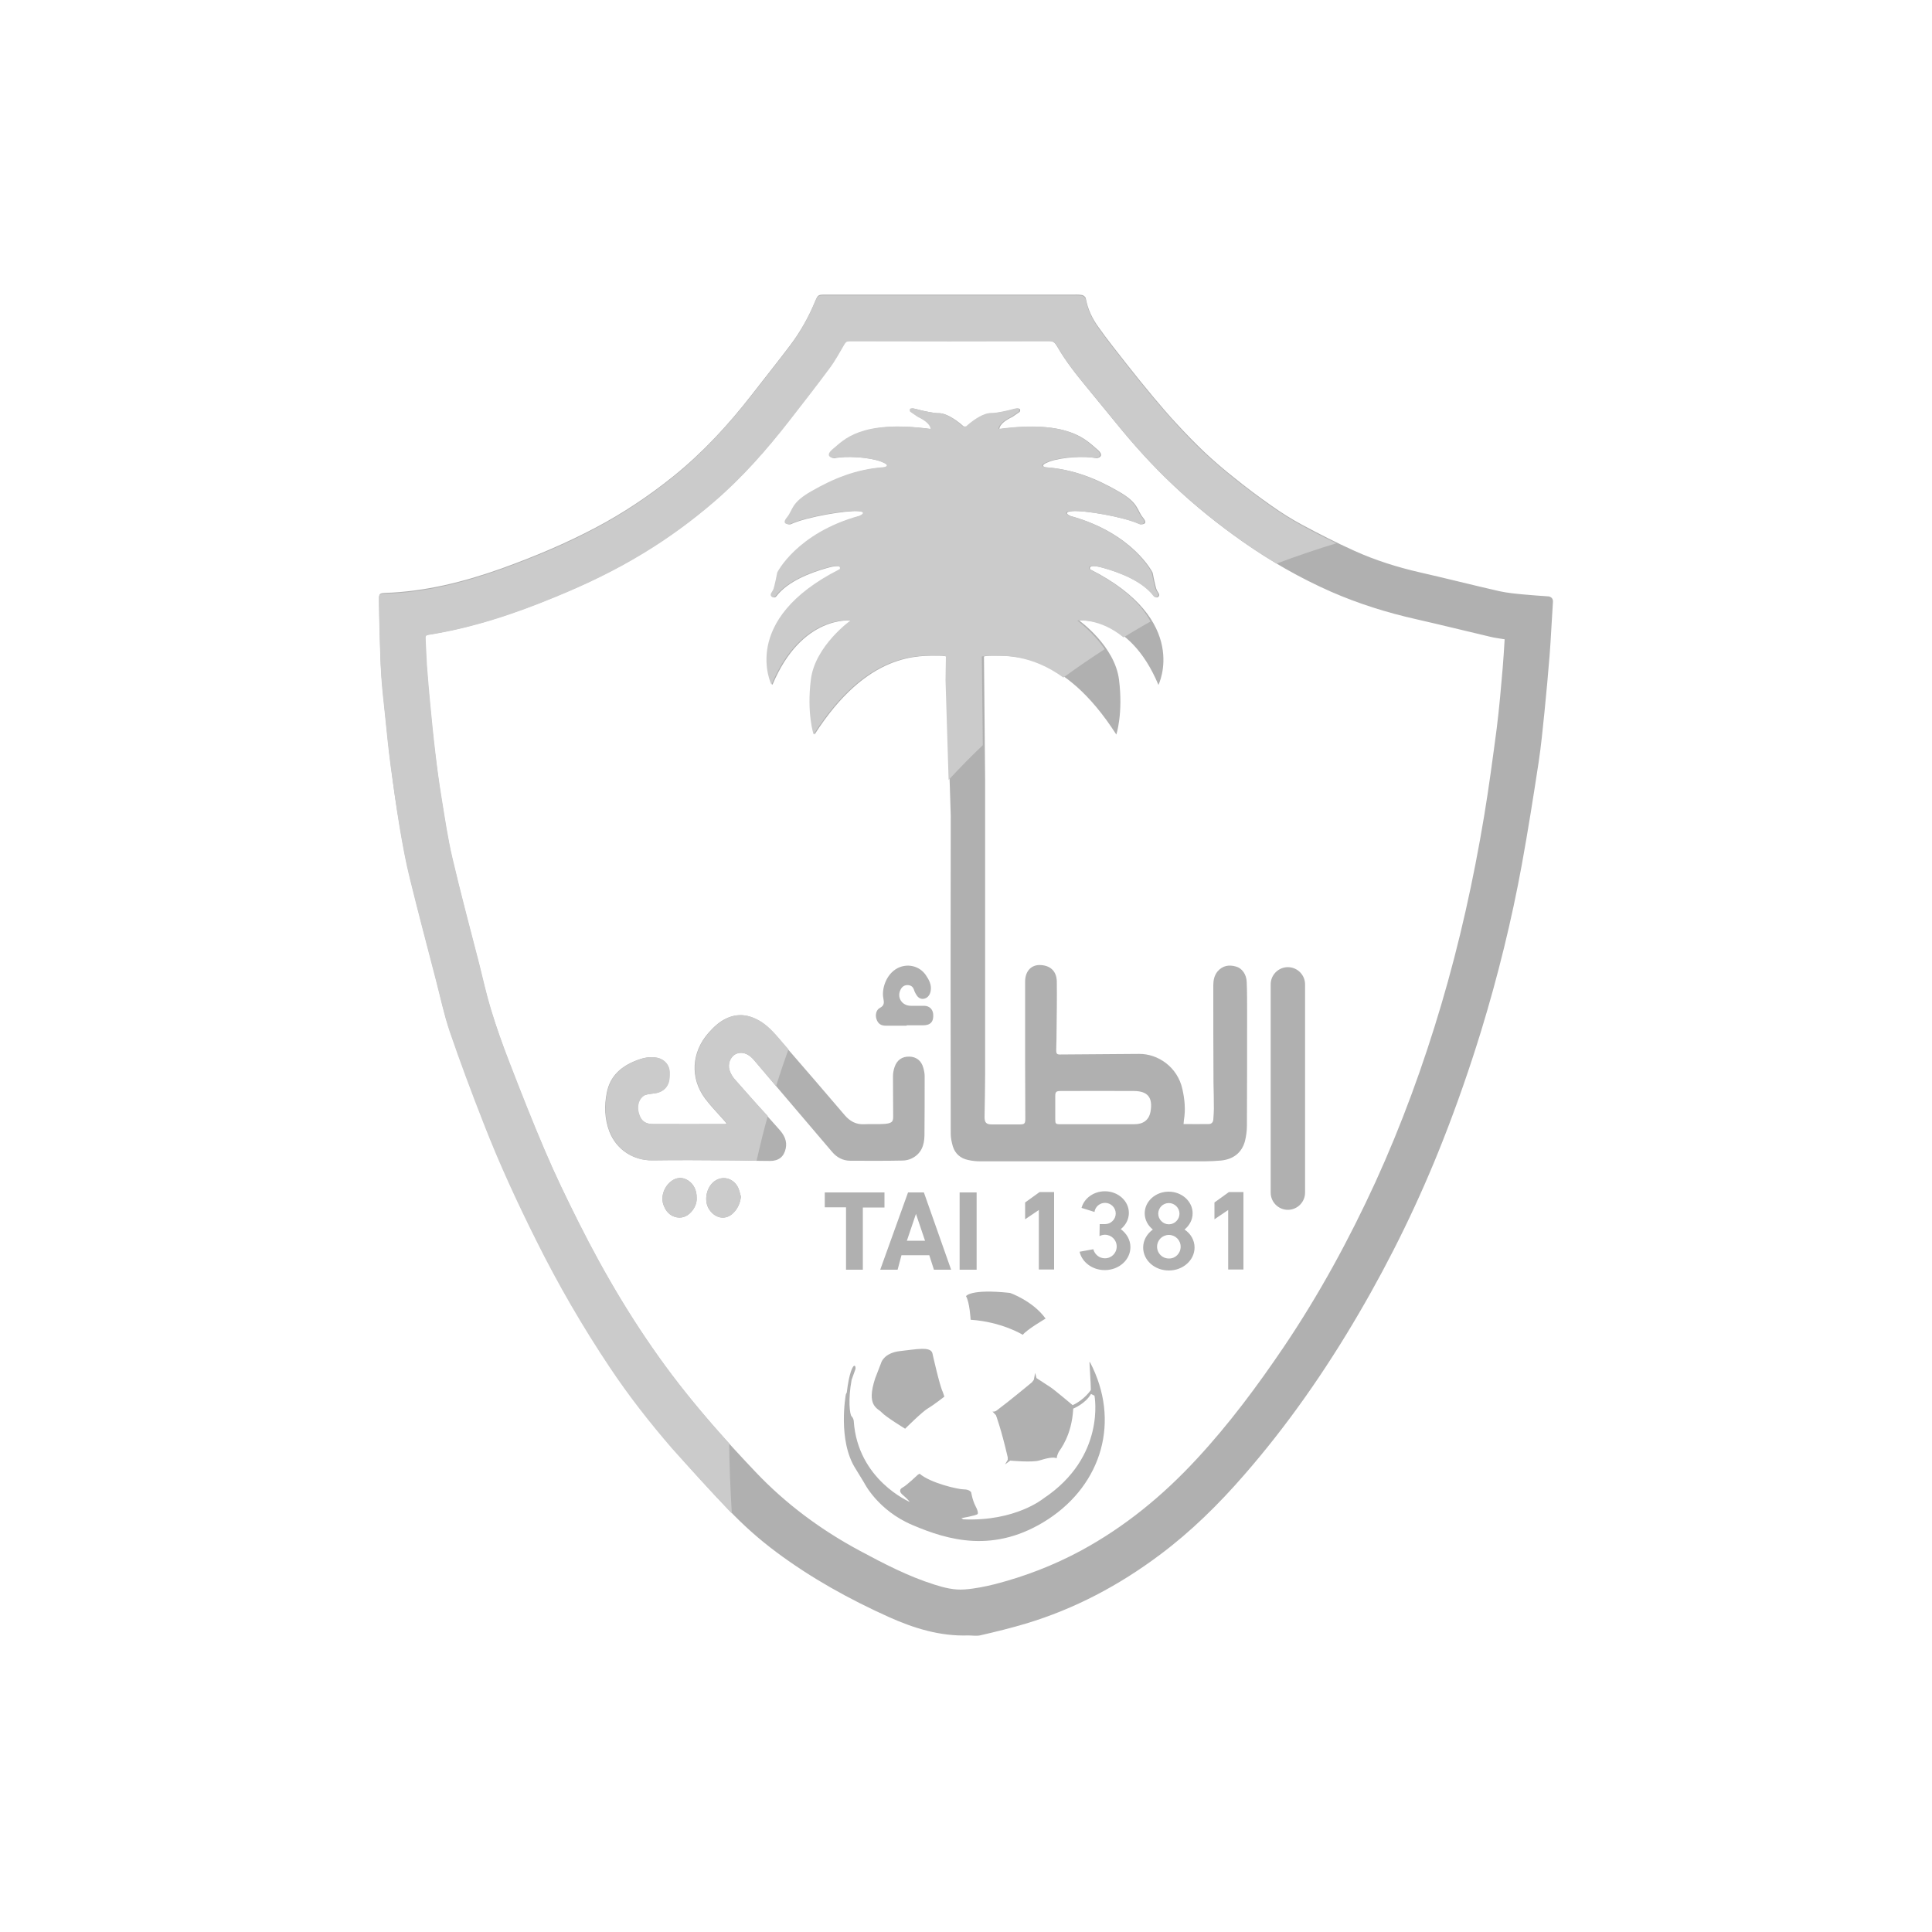
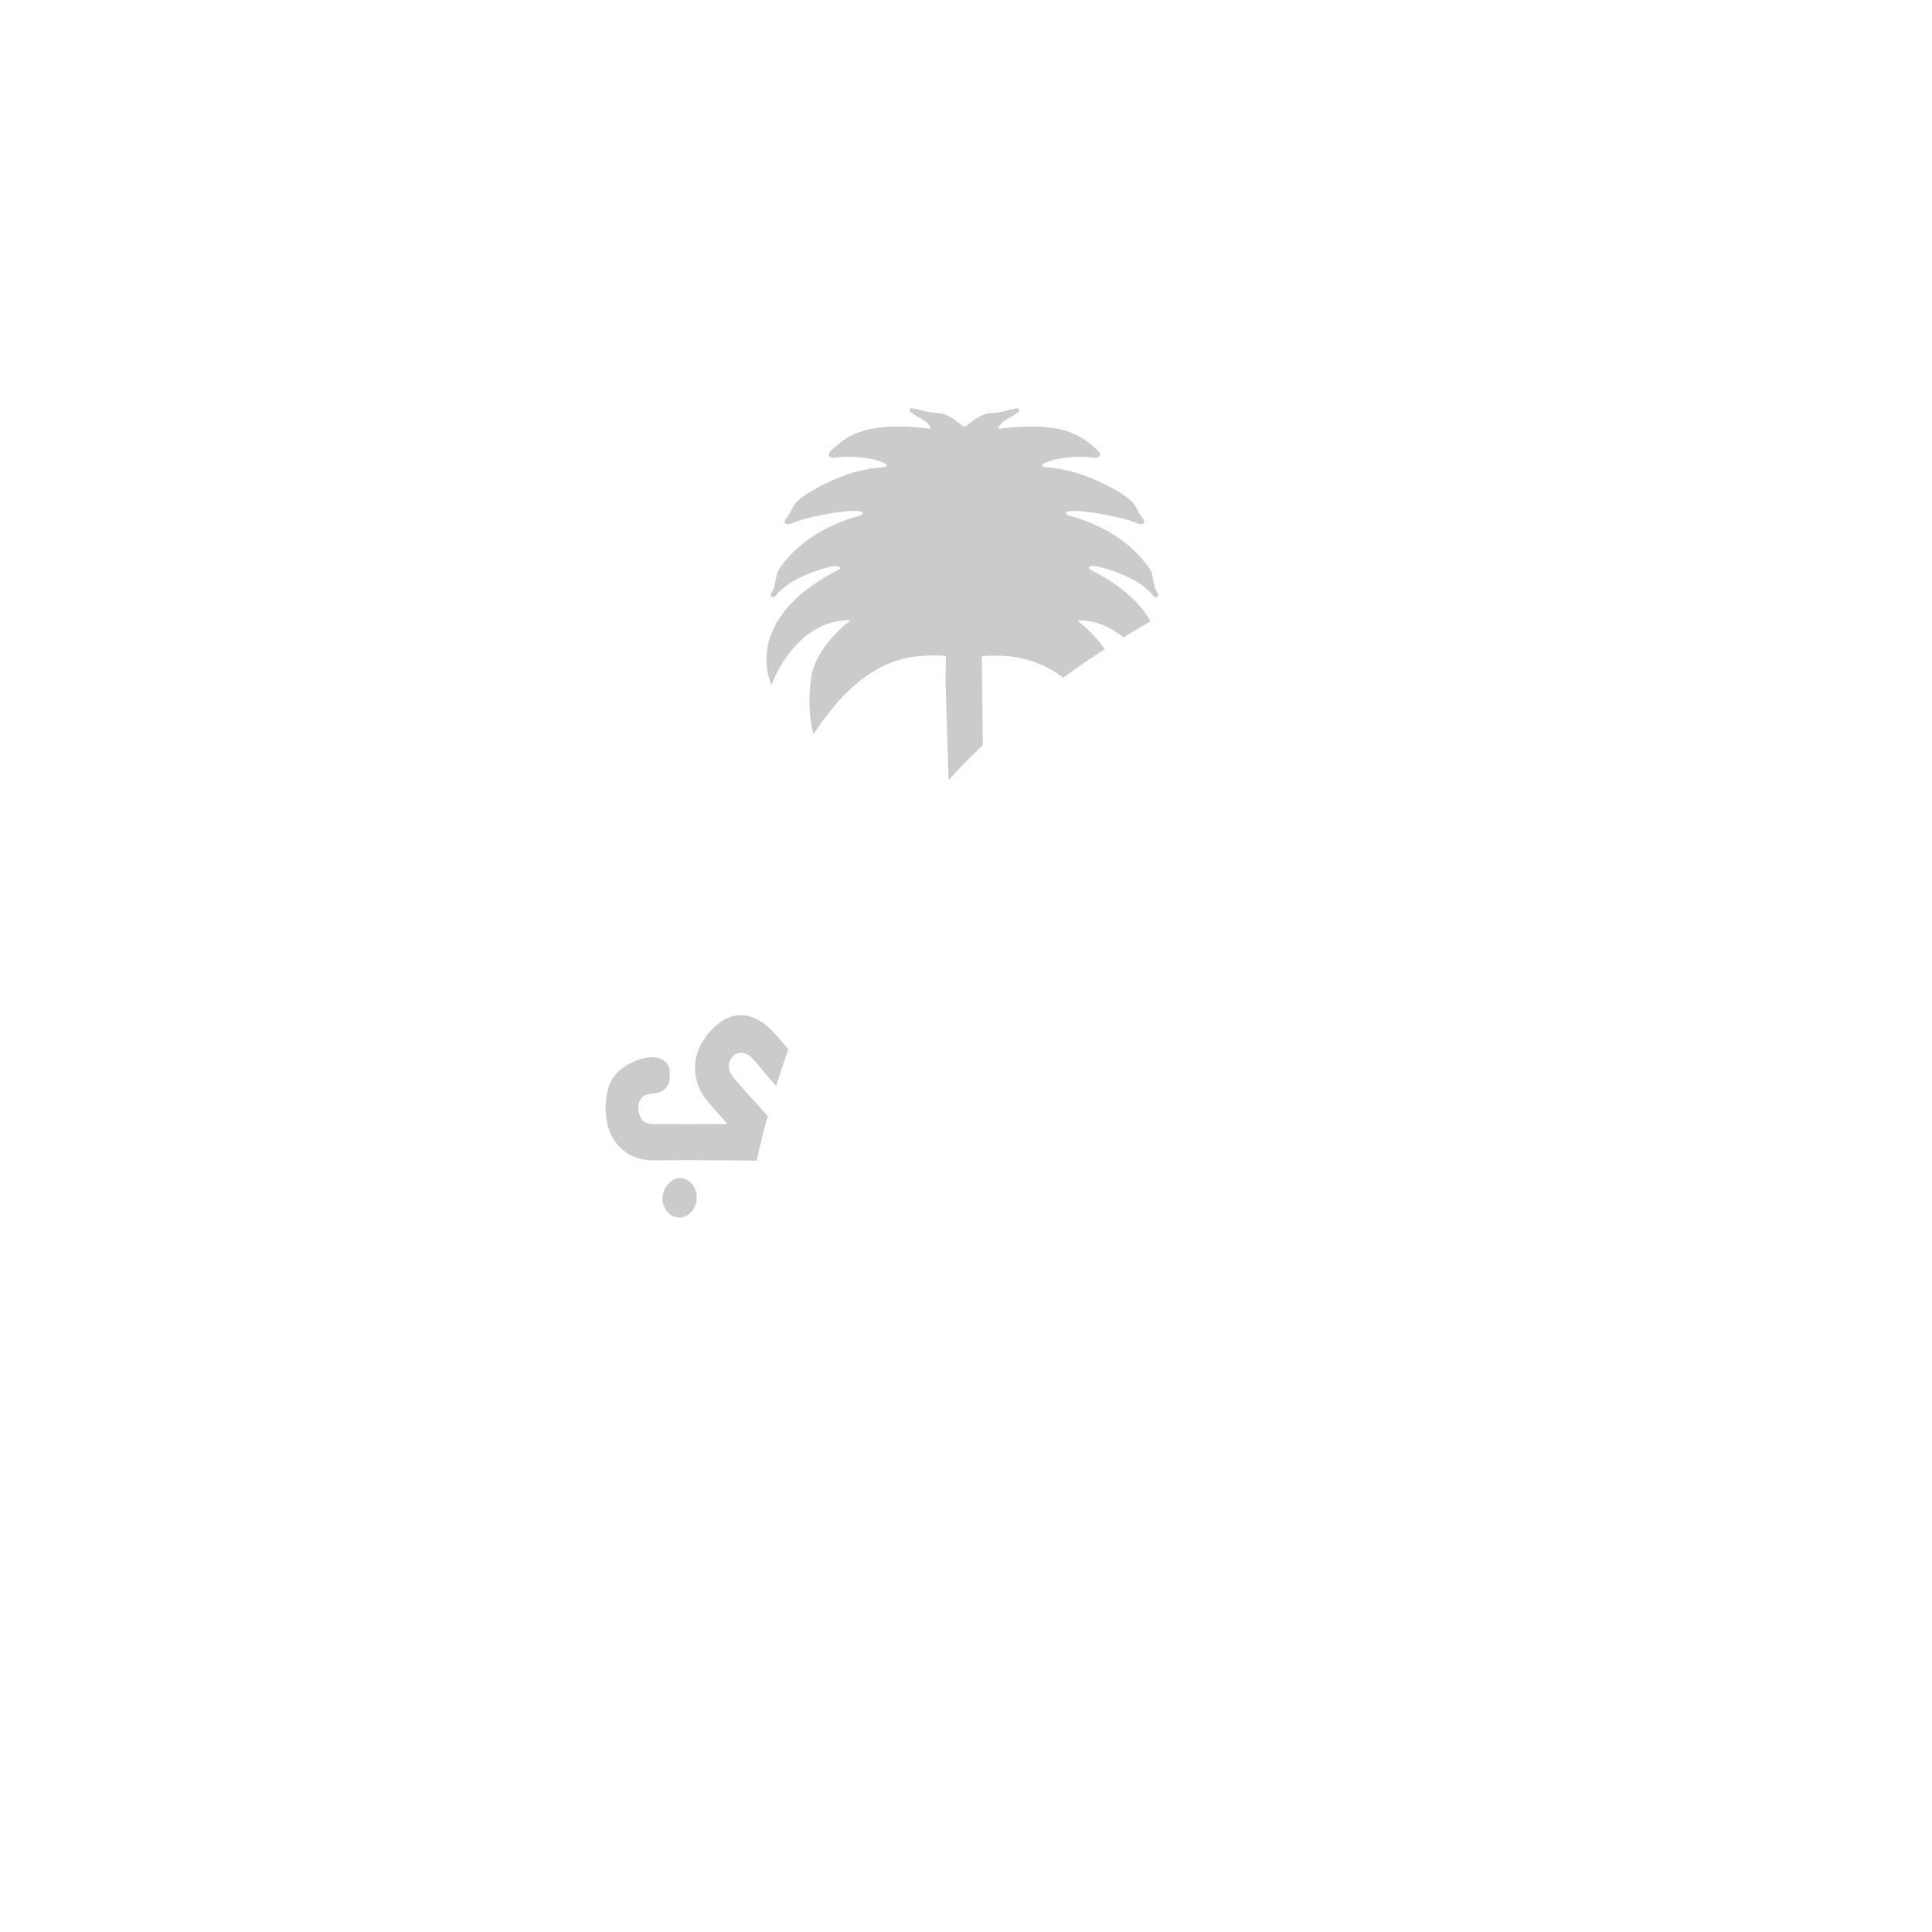
<svg xmlns="http://www.w3.org/2000/svg" version="1.1" id="Layer_1" x="0px" y="0px" viewBox="0 0 1000 1000" style="enable-background:new 0 0 1000 1000;" xml:space="preserve">
  <style type="text/css">
	.st0{fill:#B0B0B0;}
	.st1{fill:#CBCBCB;}
</style>
  <g>
-     <path class="st0" d="M541.2,682.5c0,0-9.9,5.8-11.8,8.4c0,0-10.7-6.7-27-7.8c0,0-0.5-9.1-2.4-12.2c0,0,2.1-3.9,22.7-1.7   C522.6,669.1,534.6,673.3,541.2,682.5z M535.8,710.6l-0.7,3.6l-1,1.3c0,0-11.8,9.8-18,14.4c0,0-1.1,1-2.4,0.7l1.8,1.9   c0,0,2.7,7.1,6.1,21.8v1.3l-1.4,2.4l2.7-2c0,0,11.4,1.1,15.2-0.1c3.8-1.2,7.3-1.9,8.8-1.1c0,0,0.3-1.9,1.1-3.3   c0.8-1.3,6.8-8.6,7.5-22.4c0,0,6.3-2.5,9.2-7.6l1.8,0.9c0,0,6.1,31.6-26.4,53.2c0,0-14.5,12-41.5,10.8l-1-0.6c0,0,7.4-1.3,8.4-2.1   c0,0,0.7-0.8-1-4c-1.7-3.2-2.3-7.2-2.3-7.2s-0.7-1.6-3.8-1.6s-17.3-3.3-22.9-8.1l-0.9,0.5c0,0-5.9,5.6-7.7,6.5   c-1.8,0.9-2.2,2.3,0,4.1s3.5,3.5,3.5,3.5s-27-11.4-29-41.9c0,0-0.1-1.4-1.1-2.4c-1-0.9-1.9-8.8,0-18.9l2-5.6c0,0,0.2-1.7-0.6-1.7   s-2.7,3.6-3.9,13.8l-0.5,1.1c0,0-4.4,23.8,5.1,38.5l4.4,7.2c0,0,7,14.3,25.1,21.9c18.1,7.7,42.4,15.1,70.2-3.1   c27.7-18.2,37.5-50.8,21.6-81.2c-0.1-0.1-0.3-0.1-0.3,0.1c0.1,2.4,0.7,11.1,0.7,13.5l0,0.8c0,0-3.4,5.1-9.4,7.8   c0,0-9.6-8.1-11.5-9.3c-1.9-1.2-7.2-4.7-7.2-4.7L535.8,710.6z M466,699.3c-8.3,0.9-9.8,5.8-9.8,5.8l-3.2,8.3   c-4.8,14.5,1.3,15.4,3.4,17.7c2.1,2.3,12.1,8.4,12.1,8.4s8.9-8.9,11.9-10.6c2.9-1.7,8.4-6,8.4-6l-0.8-2.4c-1.6-3-5.4-20.1-5.4-20.1   C481.6,696.8,474.3,698.4,466,699.3z M446.6,625h11.2v-7.8h-30.9v7.7h11v32.3h8.7V625z M492.3,657.2h-8.9l-2.4-7.5h-14.4l-2,7.5h-9   l14.4-40h8.2L492.3,657.2z M478.8,642.2l-4.7-13.9l-4.7,13.9H478.8z M505.5,617.2h-8.8v40h8.8V617.2z M530.6,631.1l7.1-4.8v30.8   h7.9V617h-7.5l-7.5,5.4V631.1z M628.6,631.1l7.1-4.8v30.8h7.9V617h-7.5l-7.5,5.4V631.1z M618.3,645.7c0,6.6-6,11.9-13.3,11.9   c-7.4,0-13.3-5.3-13.3-11.9c0-3.8,2-7.1,5-9.3c-2.6-2.1-4.2-5.1-4.2-8.4c0-6.2,5.6-11.2,12.4-11.2s12.4,5,12.4,11.2   c0,3.3-1.6,6.3-4.2,8.4C616.3,638.5,618.3,641.9,618.3,645.7z M599.5,628.2c0,3,2.5,5.5,5.5,5.5c3,0,5.5-2.5,5.5-5.5   s-2.5-5.5-5.5-5.5C601.9,622.7,599.5,625.2,599.5,628.2z M611.1,645.3c0-3.4-2.7-6.1-6.1-6.1c-3.4,0-6.1,2.7-6.1,6.1   s2.7,6.1,6.1,6.1C608.4,651.5,611.1,648.7,611.1,645.3z M569.1,639.8c0.8-0.4,1.8-0.7,2.8-0.7c3.4,0,6.1,2.7,6.1,6.1   s-2.7,6.1-6.1,6.1c-2.9,0-5.3-2-6-4.7l-7.1,1.3c1.2,5.4,6.6,9.5,13,9.5c7.4,0,13.3-5.3,13.3-11.9c0-3.8-2-7.1-5-9.3   c2.6-2.1,4.2-5.1,4.2-8.4c0-6.2-5.6-11.2-12.4-11.2c-5.9,0-10.8,3.7-12.1,8.6l6.7,2.1c0.4-2.7,2.7-4.7,5.5-4.7c3,0,5.5,2.5,5.5,5.5   s-2.5,5.5-5.5,5.5h-2.8L569.1,639.8z M803.8,311.6c-0.3,4.4-0.5,8.8-0.8,13.2c-0.3,4.7-0.5,9.4-0.9,14.1   c-0.8,9.9-1.7,19.9-2.7,29.8c-0.9,8.6-1.7,17.2-3,25.8c-2.7,17.7-5.5,35.4-8.7,53c-5.3,29-12.4,57.7-21,85.9   c-5.9,19.2-12.5,38.2-19.9,57c-12.2,31-26.7,60.8-43.5,89.5c-17.3,29.6-36.8,57.7-59.3,83.5c-13.2,15.2-27.5,29.3-43.7,41.4   c-21.1,15.8-44.1,28-69.4,35.6c-7.7,2.3-15.5,4.2-23.3,6c-2,0.5-4.3,0.1-6.4,0.1c-14.6,0.5-28.2-3.7-41.3-9.6   c-20.4-9.2-39.9-20-57.9-33.4c-8.9-6.6-17.2-14-24.8-22c-10-10.4-19.7-21.2-29.2-32.1c-11.6-13.3-22.4-27.2-32.2-41.9   c-14.1-21.1-26.8-43-38.1-65.7c-9.9-19.8-19.1-39.9-27.2-60.5c-6.2-15.9-12.1-31.8-17.7-47.9c-3-8.6-4.8-17.6-7.1-26.5   c-4.6-17.5-9.2-35-13.5-52.6c-2.2-8.8-3.8-17.7-5.3-26.7c-1.8-10.4-3.3-20.9-4.6-31.4c-1.2-9-2-18-3-27.1c-0.7-6.6-1.4-13.3-1.9-20   c-0.5-6.8-0.6-13.6-0.8-20.4c-0.2-6.2-0.3-12.3-0.4-18.5c-0.1-2.7,0.3-3.2,3-3.3c20.9-0.7,40.9-5.7,60.5-12.7   c16.6-6,32.9-12.8,48.6-21.1c14.2-7.5,27.5-16.4,40-26.4c15.4-12.4,28.7-26.8,40.8-42.4c6.6-8.5,13.4-17,19.9-25.6   c5.2-6.9,9.5-14.5,12.8-22.5c1.6-3.7,1.5-3.7,5.7-3.7c42.6,0,85.1,0,127.7,0c1.6,0,3.3-0.1,4.9,0.2c0.7,0.1,1.8,1,1.9,1.7   c1,5.6,3.4,10.6,6.7,15.1c4.6,6.5,9.6,12.7,14.5,19c4.5,5.7,9,11.3,13.6,16.8c4.1,4.9,8.2,9.7,12.5,14.3c4.5,4.9,9.2,9.7,14,14.3   c4.9,4.6,10,9,15.2,13.1c6.3,5.1,12.8,10,19.4,14.6c5.2,3.7,10.6,7.1,16.2,10.1c8.8,4.7,17.6,9.2,26.7,13.3   c11,5,22.5,8.6,34.3,11.3c13.7,3.1,27.3,6.6,41,9.7c4.1,0.9,8.4,1.3,12.6,1.7c4.3,0.4,8.7,0.7,13,1   C803.1,309.1,803.9,309.9,803.8,311.6z M778.8,330.9c-2.7-0.5-5.1-0.7-7.4-1.3c-12.8-3-25.6-6.2-38.4-9.1c-15.1-3.4-29.8-8-44-14.2   c-16.1-7.1-31.3-15.8-45.7-25.9c-12.7-8.9-24.8-18.6-36.1-29.3c-10.5-9.9-20.1-20.5-29.2-31.7c-5.1-6.3-10.3-12.5-15.4-18.8   c-5.6-6.8-11.1-13.7-15.5-21.4c-1.1-1.9-2-2.7-4.3-2.7c-34.4,0.1-68.7,0.1-103.1,0c-1.4,0-2.1,0.4-2.8,1.6   c-2.5,4.1-4.8,8.4-7.6,12.3c-6.9,9.2-14,18.3-21,27.4c-11.7,15.1-24.2,29.4-38.8,41.8c-11.3,9.8-23.4,18.6-36.2,26.4   c-14.7,9-30.1,16.4-46,22.9c-21.2,8.7-42.8,16-65.6,19.6c-1.4,0.2-1.7,0.7-1.6,1.9c0.2,4.7,0.3,9.3,0.7,14c0.5,6.6,1,13.2,1.7,19.8   c0.8,8.3,1.6,16.6,2.6,24.9c1,8,2,16,3.3,23.9c1.7,10.4,3.2,20.8,5.6,31c4.3,18.4,9.2,36.6,13.9,54.9c2,7.9,3.7,15.8,6.1,23.6   c2.8,9,5.9,17.9,9.3,26.7c6,15.6,12.1,31.2,18.7,46.5c5.3,12.4,11.3,24.7,17.3,36.8c13.9,27.7,29.7,54.3,48.4,79.1   c13.3,17.6,28,34.1,43.2,50.1c15.7,16.6,33.9,30.1,54,40.9c12.5,6.7,25.1,13.3,38.8,17.6c5,1.6,10.2,2.9,15.5,2.5   c5.4-0.4,10.8-1.5,16-2.8c15.4-4,30.2-9.7,44.3-17.3c22.7-12.3,42.3-28.4,59.8-47.3c16.8-18.1,31.5-37.9,45.3-58.3   c18.2-27,33.7-55.5,47.3-85.1c13.6-29.8,24.8-60.5,34.1-91.9c9.5-32.1,16.7-64.7,22.2-97.7c2.5-15.1,4.5-30.2,6.5-45.3   c1.3-10.4,2.2-20.9,3.1-31.4C778.2,340.8,778.5,335.9,778.8,330.9z M645.3,508.4c0.2,5,0.2,10,0.2,15.1c0,19.8,0,39.5-0.1,59.3   c0,2.6-0.4,5.3-1,7.8c-1.7,6.3-6.3,9.5-12.5,10.1c-5.4,0.5-10.9,0.4-16.3,0.4c-36,0-72,0-108.1,0c-2.1,0-4.3-0.2-6.4-0.7   c-3.9-0.8-6.7-3.2-7.9-7c-0.6-2.1-1.1-4.3-1.1-6.5c-0.1-54.9-0.1-109.8,0-164.7l-2.2-70.2l0.2-12.2c-1-0.2-2.1-0.4-3.4-0.4   c-11,0-37.6-2.2-65.1,40.8c0,0-3.7-10.8-1.4-28.4c2.2-17.6,20.6-30.6,20.6-30.6s-25.7-3.3-41,33.3c0,0-16.7-33.5,35.3-59.8   c0,0,1.9-3.2-7-0.7c-8.5,2.4-20.3,6.8-26.3,14.7c-0.4,0.5-1.1,0.7-1.7,0.4c-0.7-0.4-0.9-1.2-0.5-1.9c0.3-0.5,0.7-1.2,1-1.7   c0.7-1.2,2.2-9.1,2.2-9.1s10.1-20.4,42.4-29.3c0,0,4.9-2-0.9-2.5c-5.8-0.5-26.9,2.9-35.1,6.8c0,0-4.7,0.5-1.4-3.5   c3.3-4,1.9-7.5,12.9-13.7c11-6.2,22.8-11.3,37.3-12.3c0,0,4.4-0.7-1.9-3c-6.3-2.3-18.1-3-24.3-1.7c0,0-5.2-0.7,0-4.9   s13.9-15.1,50.3-10.2c0,0,0.4-2.9-6.7-6.3l-3.8-2.6c0,0-1.4-2.6,2.5-1.5c3.9,1.1,9.9,2.3,12,2.2c2.1-0.1,5.9,1.3,10.8,5.2l2,1.7   h0.6h0.4h0.6l2-1.7c4.8-3.9,8.7-5.3,10.8-5.2c2.1,0.1,8.1-1.1,12-2.2c3.9-1.1,2.5,1.5,2.5,1.5l-3.8,2.6c-7.2,3.4-6.7,6.3-6.7,6.3   c36.4-4.9,45,5.9,50.3,10.2c5.2,4.2,0,4.9,0,4.9c-6.1-1.3-17.9-0.6-24.3,1.7c-6.3,2.3-1.9,3-1.9,3c14.5,1,26.3,6,37.3,12.3   c11,6.2,9.6,9.7,12.9,13.7c3.3,4-1.4,3.5-1.4,3.5c-8.3-3.9-29.3-7.4-35.1-6.8c-5.8,0.5-0.9,2.5-0.9,2.5   c32.3,8.9,42.4,29.3,42.4,29.3s1.5,7.9,2.2,9.1c0.3,0.5,0.7,1.2,1,1.7c0.4,0.7,0.2,1.5-0.5,1.9h0c-0.6,0.3-1.3,0.1-1.7-0.4   c-6.1-7.9-17.8-12.3-26.3-14.7c-8.9-2.5-7,0.7-7,0.7c52.1,26.3,35.3,59.8,35.3,59.8c-15.3-36.6-41-33.3-41-33.3   s18.4,13.1,20.6,30.6c2.2,17.6-1.4,28.4-1.4,28.4c-27.6-43.1-54.1-40.8-65.1-40.8c-1.3,0-2.4,0.1-3.4,0.4l0.6,63.9   c0,10.9,0,141.3,0,152.2c0,7.4-0.2,14.8-0.3,22.3c0,2.8,0.9,3.8,3.7,3.8c4.8,0,9.6,0,14.4,0c2.6,0,3-0.4,3-3   c0-9.7-0.1-19.4-0.1-29.1c0-13.9,0-27.9,0-41.8c0-5.1,2.8-8.4,7.1-8.6c5.7-0.1,9.2,3,9.3,8.5c0.1,8,0,15.9-0.1,23.9   c0,3.8-0.1,7.7-0.2,11.5c0,2.1,0.3,2.5,2.5,2.4c13.5-0.1,26.9-0.2,40.4-0.3c9.8-0.1,19.9,6.8,22.4,18.2c1.2,5.3,1.7,10.6,0.8,16   c-0.1,0.7-0.1,1.4-0.2,2.1c4.5,0,8.8,0.1,13.1,0c1.3,0,2.2-0.9,2.3-2.3c0.1-1.8,0.3-3.7,0.3-5.5c0-4.5-0.1-9.1-0.2-13.6   c-0.1-16.8-0.1-33.6-0.1-50.4c0-2.6,0.5-5.1,2.2-7.2c2.6-3,5.9-3.6,9.6-2.5C642.8,501.1,645.2,504.3,645.3,508.4z M587.1,564.7   c-12.7-0.1-25.5,0-38.2,0c-2.2,0-2.7,0.5-2.7,2.6c0,4,0,8,0,12c0,2.3,0.2,2.6,2.5,2.6c6.4,0,12.8,0,19.2,0c0,0,0,0,0,0   c6.4,0,12.8,0,19.2,0c4.7,0,7.6-2.2,8.4-6.5C596.8,568,594,564.8,587.1,564.7z M477.9,552.7c-1-3.7-3.6-5.7-7.2-5.8   c-3.8-0.1-6.5,1.8-7.7,5.5c-0.5,1.5-0.8,3.1-0.8,4.7c0,6.7,0.1,13.4,0.1,20.1c0,2.8,0.1,4.1-4.1,4.5c-3.6,0.3-7.3,0-10.9,0.2   c-4.2,0.2-7.3-1.5-10-4.6c-10.5-12.3-21-24.5-31.6-36.7c-3.7-4.3-7.2-8.8-12.1-11.9c-5.8-3.5-11.7-4.5-18-1.4   c-3.5,1.7-6.2,4.3-8.8,7.2c-8.9,10-9.8,23.5-1.8,34.2c3,4,6.6,7.6,9.9,11.4c0.4,0.4,0.7,0.9,1.2,1.4c-0.5,0.2-0.6,0.3-0.7,0.3   c-12.5,0-25,0.1-37.5,0c-2.7,0-5.3-0.8-6.6-3.6c-1.3-2.8-1.7-5.8-0.3-8.7c0.6-1.1,1.7-2.3,2.8-2.7c1.6-0.6,3.4-0.6,5.1-0.9   c3.4-0.5,6-2.3,7.1-5.6c0.5-1.6,0.5-3.4,0.5-5.1c0-3.9-2.6-6.9-6.4-7.7c-3.9-0.8-7.5,0.1-11,1.5c-7.7,3-13.3,8-15,16.4   c-1.4,6.8-1.2,13.7,1.3,20.3c3.7,9.5,12.5,15,22.2,14.9c13.2-0.2,26.4-0.1,39.7,0c7.1,0,14.2,0.3,21.3,0.3c4.5,0,7.2-2.2,8.1-6.5   c0.8-3.8-0.8-6.9-3.2-9.6c-7.8-8.8-15.7-17.6-23.4-26.4c-1.1-1.3-2-2.9-2.5-4.5c-1-3.2,0.4-6.6,2.8-8.1c2.5-1.5,5.7-1,8.3,1.3   c0.5,0.4,0.9,0.9,1.4,1.4c5.1,6,10.2,12,15.3,18c8.4,9.9,16.8,19.7,25.2,29.6c2.5,3,5.7,4.7,9.6,4.7c9,0,18,0.1,26.9-0.1   c1.6,0,3.4-0.4,4.8-1.1c4.9-2.4,6.5-6.7,6.6-11.8c0.1-10.3,0.1-20.6,0.1-30.9C478.6,555.6,478.3,554.1,477.9,552.7z M478.5,520.6   c-2.3,0-4.7,0-7,0c-4.7,0-7.5-4.4-5.3-8.5c0.8-1.5,2-2.3,3.8-2.2c1.7,0.1,2.6,1,3.1,2.5c0.2,0.7,0.5,1.3,0.9,2   c0.8,1.5,2,2.8,3.9,2.6c2-0.2,3.4-1.8,3.8-4c0.6-3.2-0.8-5.8-2.5-8.3c-3.3-4.8-9.5-6.2-14.6-3.6c-6,3.1-8.3,10.8-7.4,15.5   c0.4,2.2,0.7,3.8-1.8,5.1c-1.9,1-2.5,3.7-1.7,5.9c0.8,2.3,2.3,3.3,4.8,3.3c3.6,0,7.2,0,10.8,0c0-0.1,0-0.1,0-0.2c2.8,0,5.6,0,8.4,0   c4,0,5.7-1.9,5.3-6C482.7,522.3,481,520.7,478.5,520.6z M370.4,611c-4.8,2.9-6.4,10.6-3.2,15.2c3.3,4.7,8.6,5.4,12.4,1.6   c2.3-2.3,3.5-5.1,3.9-8.4c-0.5-1.5-0.8-3.1-1.4-4.6C379.9,610.1,374.6,608.4,370.4,611z M356.2,611c-2.1-1.3-4.3-1.7-6.7-0.8   c-4.8,2-7.8,8.1-6.2,13.1c1.1,3.4,3.3,6.1,7,6.8c3.5,0.6,6.2-1,8.3-3.8c1.4-2,2.1-4.1,2-6.2C360.7,616.2,359.1,612.9,356.2,611z    M666.6,500.6L666.6,500.6c-4.9,0-8.9,4-8.9,8.9v107.8c0,4.9,4,8.9,8.9,8.9l0,0c4.9,0,8.9-4,8.9-8.9V509.5   C675.5,504.6,671.5,500.6,666.6,500.6z" />
    <g>
      <g>
        <path class="st1" d="M380.1,558.4c-1.1-1.3-2-2.9-2.5-4.5c-1-3.2,0.4-6.6,2.8-8.1c2.5-1.5,5.7-1,8.3,1.3c0.5,0.4,0.9,0.9,1.4,1.4     c3.9,4.6,7.7,9.1,11.6,13.7c2-6.5,4.2-12.9,6.4-19.1c-0.7-0.8-1.5-1.7-2.2-2.5c-3.7-4.3-7.2-8.8-12.1-11.9     c-5.8-3.5-11.7-4.5-18-1.4c-3.5,1.7-6.2,4.3-8.8,7.2c-8.9,10-9.8,23.5-1.8,34.2c3,4,6.6,7.6,9.9,11.4c0.4,0.4,0.7,0.9,1.2,1.4     c-0.5,0.2-0.6,0.3-0.7,0.3c-12.5,0-25,0.1-37.5,0c-2.7,0-5.3-0.8-6.6-3.6c-1.3-2.8-1.7-5.8-0.3-8.7c0.6-1.1,1.7-2.3,2.8-2.7     c1.6-0.6,3.4-0.6,5.1-0.9c3.4-0.5,6-2.3,7.1-5.6c0.5-1.6,0.5-3.4,0.5-5.1c0-3.9-2.6-6.9-6.4-7.7c-3.9-0.8-7.5,0.1-11,1.5     c-7.7,3-13.3,8-15,16.4c-1.4,6.8-1.2,13.7,1.3,20.3c3.7,9.5,12.5,15,22.2,14.9c13.2-0.2,26.4-0.1,39.7,0c4.7,0,9.4,0.1,14.1,0.2     c1.8-7.9,3.7-15.7,5.8-23.2C391.4,571.2,385.7,564.8,380.1,558.4z" />
-         <path class="st1" d="M382.1,614.9c-2.2-4.8-7.5-6.5-11.7-3.9c-4.8,2.9-6.4,10.6-3.2,15.2c3.3,4.7,8.6,5.4,12.4,1.6     c2.3-2.3,3.5-5.1,3.9-8.4C383.1,617.9,382.8,616.3,382.1,614.9z" />
-         <path class="st1" d="M377.1,781.6c0.5,0.6,1.1,1.1,1.7,1.7c-0.8-12.3-1.2-24.4-1.4-36.2c-10.3-11.4-20.2-23.1-29.5-35.4     c-18.7-24.8-34.5-51.3-48.4-79.1c-6.1-12.1-12-24.3-17.3-36.8c-6.6-15.4-12.7-31-18.7-46.5c-3.4-8.8-6.6-17.7-9.3-26.7     c-2.4-7.8-4.1-15.7-6.1-23.6c-4.7-18.3-9.6-36.5-13.9-54.9c-2.4-10.2-3.9-20.6-5.6-31c-1.3-7.9-2.4-15.9-3.3-23.9     c-1-8.3-1.8-16.6-2.6-24.9c-0.6-6.6-1.2-13.2-1.7-19.8c-0.3-4.6-0.4-9.3-0.7-14c-0.1-1.2,0.2-1.7,1.6-1.9     c22.7-3.6,44.4-10.8,65.6-19.6c15.9-6.5,31.3-13.9,46-22.9c12.8-7.8,24.8-16.6,36.2-26.4c14.5-12.5,27.1-26.8,38.8-41.8     c7.1-9.1,14.2-18.2,21-27.4c2.9-3.9,5.2-8.2,7.6-12.3c0.7-1.2,1.4-1.6,2.8-1.6c34.4,0,68.7,0.1,103.1,0c2.3,0,3.3,0.8,4.3,2.7     c4.4,7.7,9.8,14.6,15.5,21.4c5.2,6.3,10.3,12.5,15.4,18.8c9,11.2,18.7,21.8,29.2,31.7c11.3,10.7,23.4,20.3,36.1,29.3     c5.6,4,11.4,7.7,17.3,11.2c10.9-4.1,21.3-7.6,30.9-10.5c-6-2.9-11.9-5.9-17.7-9.1c-5.6-3-11-6.5-16.2-10.1     c-6.6-4.7-13.1-9.6-19.4-14.6c-5.2-4.2-10.3-8.6-15.2-13.1c-4.9-4.6-9.5-9.4-14-14.3c-4.3-4.7-8.5-9.5-12.5-14.3     c-4.6-5.5-9.1-11.1-13.6-16.8c-4.9-6.3-9.9-12.5-14.5-19c-3.2-4.5-5.7-9.5-6.7-15.1c-0.1-0.7-1.2-1.6-1.9-1.7     c-1.6-0.3-3.3-0.2-4.9-0.2c-42.6,0-85.1,0-127.7,0c-4.1,0-4.1,0-5.7,3.7c-3.3,8-7.6,15.6-12.8,22.5c-6.5,8.6-13.2,17-19.9,25.6     c-12.1,15.5-25.4,30-40.8,42.4c-12.5,10-25.8,18.9-40,26.4c-15.6,8.3-31.9,15.1-48.6,21.1c-19.6,7-39.6,12.1-60.5,12.7     c-2.7,0.1-3,0.5-3,3.3c0.1,6.2,0.2,12.3,0.4,18.5c0.2,6.8,0.4,13.6,0.8,20.4c0.4,6.7,1.2,13.3,1.9,20c0.9,9,1.8,18.1,3,27.1     c1.4,10.5,2.9,20.9,4.6,31.4c1.5,8.9,3.1,17.9,5.3,26.7c4.3,17.6,9,35.1,13.5,52.6c2.3,8.8,4.2,17.8,7.1,26.5     c5.5,16.1,11.5,32.1,17.7,47.9c8,20.6,17.3,40.7,27.2,60.5c11.3,22.7,24,44.6,38.1,65.7c9.8,14.7,20.7,28.6,32.2,41.9     C357.4,760.4,367.1,771.1,377.1,781.6z" />
        <path class="st1" d="M563.8,294.6c0,0-1.9-3.2,7-0.7c8.5,2.4,20.3,6.8,26.3,14.7c0.4,0.5,1.1,0.7,1.7,0.4h0     c0.7-0.4,0.9-1.2,0.5-1.9c-0.3-0.5-0.7-1.2-1-1.7c-0.7-1.2-2.2-9.1-2.2-9.1S586,275.8,553.7,267c0,0-4.9-2,0.9-2.5     s26.9,2.9,35.1,6.8c0,0,4.7,0.5,1.4-3.5c-3.3-4-1.9-7.5-12.9-13.7c-11-6.2-22.8-11.3-37.3-12.3c0,0-4.4-0.7,1.9-3     c6.3-2.3,18.1-3,24.3-1.7c0,0,5.2-0.7,0-4.9c-5.2-4.2-13.9-15.1-50.3-10.2c0,0-0.4-2.9,6.7-6.3l3.8-2.6c0,0,1.4-2.6-2.5-1.5     c-3.9,1.1-9.9,2.3-12,2.2c-2.1-0.1-5.9,1.3-10.8,5.2l-2,1.7h-0.6h-0.4h-0.6l-2-1.7c-4.8-3.9-8.7-5.3-10.8-5.2     c-2.1,0.1-8.1-1.1-12-2.2c-3.9-1.1-2.5,1.5-2.5,1.5l3.8,2.6c7.2,3.4,6.7,6.3,6.7,6.3c-36.4-4.9-45,5.9-50.3,10.2     c-5.2,4.2,0,4.9,0,4.9c6.1-1.3,17.9-0.6,24.3,1.7c6.3,2.3,1.9,3,1.9,3c-14.5,1-26.3,6-37.3,12.3c-11,6.2-9.6,9.7-12.9,13.7     c-3.3,4,1.4,3.5,1.4,3.5c8.3-3.9,29.3-7.4,35.1-6.8c5.8,0.5,0.9,2.5,0.9,2.5c-32.3,8.9-42.4,29.3-42.4,29.3s-1.5,7.9-2.2,9.1     c-0.3,0.5-0.7,1.2-1,1.7c-0.4,0.7-0.2,1.5,0.5,1.9c0.6,0.3,1.3,0.1,1.7-0.4c6.1-7.9,17.8-12.3,26.3-14.7c8.9-2.5,7,0.7,7,0.7     c-52.1,26.3-35.3,59.8-35.3,59.8c15.3-36.6,41-33.3,41-33.3s-18.4,13.1-20.6,30.6c-2.2,17.6,1.4,28.4,1.4,28.4     c27.6-43.1,54.1-40.8,65.1-40.8c1.3,0,2.4,0.1,3.4,0.4l-0.2,12.2l1.6,51.8c5.8-6.3,11.7-12.3,17.7-18l-0.5-45.9     c1-0.2,2.1-0.4,3.4-0.4c7.4,0,21.8-1,38.8,11.3c7.1-5.2,14.3-10.1,21.4-14.7c-6.1-9-14.2-14.8-14.2-14.8s11.6-1.5,23.9,8.7     c4.7-2.8,9.3-5.6,14-8.2C590.8,312.8,581.1,303.3,563.8,294.6z" />
        <path class="st1" d="M349.5,610.2c-4.8,2-7.8,8.1-6.2,13.1c1.1,3.4,3.3,6.1,7,6.8c3.5,0.6,6.2-1,8.3-3.8c1.4-2,2.1-4.1,2-6.2     c0.1-3.8-1.5-7.1-4.4-9C354.1,609.7,351.9,609.3,349.5,610.2z" />
      </g>
    </g>
  </g>
</svg>